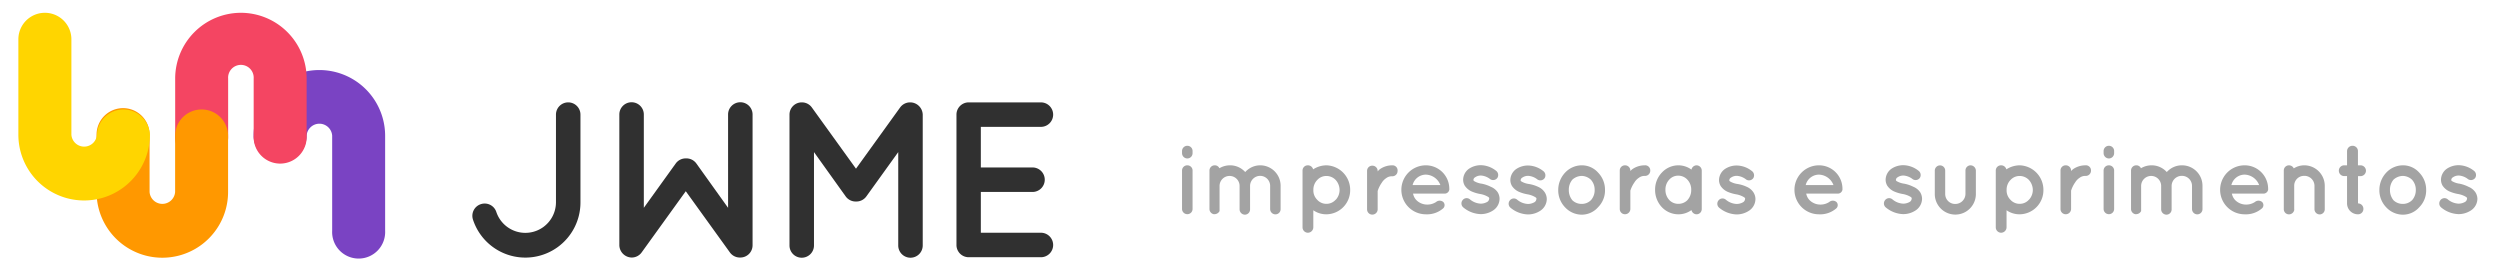
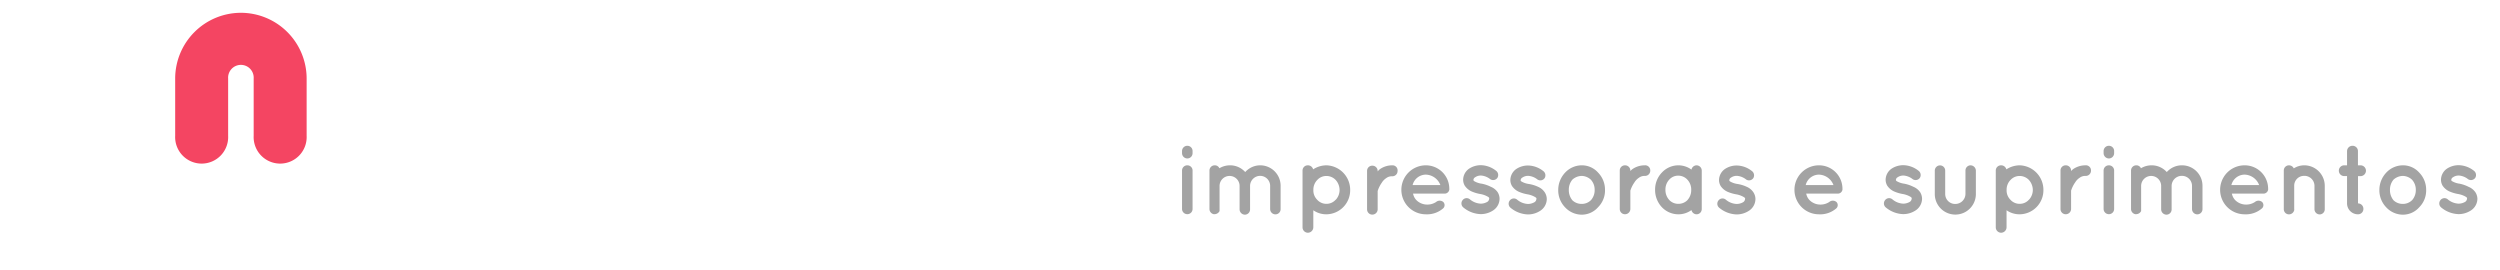
<svg xmlns="http://www.w3.org/2000/svg" id="Camada_6" data-name="Camada 6" viewBox="0 0 408.3 44.17">
  <defs>
    <style>.cls-1{fill:#303030}.cls-2{fill:#7a43c3}.cls-3{fill:#f44562}.cls-4{fill:#ff9800}.cls-5{fill:#ffd500}.cls-6{fill:#a3a3a3}</style>
  </defs>
  <title>Artboard 85</title>
-   <path class="cls-1" d="M81.06 34.62a5 5 0 0 0 9.74-1.52V18.72a2 2 0 0 1 4 0V33.1a9 9 0 0 1-17.56 2.75 2 2 0 0 1 1.27-2.5 2 2 0 0 1 2.55 1.27zm69.64-15.9v21.37a2 2 0 0 1-2 2 2 2 0 0 1-2-2V24.84l-5.21 7.24a2 2 0 0 1-1.63.83h-.07a2 2 0 0 1-1.67-.83l-5.18-7.24v15.25a2 2 0 0 1-4 0V18.72a2 2 0 0 1 2-2h.06a2 2 0 0 1 1.59.83l7.21 10 7.21-10a2 2 0 0 1 1.63-.83 2.06 2.06 0 0 1 2.06 2zm5.51 21.37V18.72a2 2 0 0 1 2-2H170a2 2 0 0 1 2 2 2 2 0 0 1-2 2h-9.81v6.63h8.44a2 2 0 0 1 0 4h-8.44v6.66H170a2 2 0 0 1 0 4h-11.76a2 2 0 0 1-2.03-1.92zm-55.06-.03V18.7a2 2 0 0 1 2-2 2 2 0 0 1 2 2v15.24l5.21-7.24a2 2 0 0 1 1.63-.83h.07a2 2 0 0 1 1.67.83l5.18 7.24V18.7a2 2 0 0 1 4 0v21.36a2 2 0 0 1-2 2h-.11a2 2 0 0 1-1.59-.83l-7.21-10-7.21 10a2 2 0 0 1-1.63.83 2.06 2.06 0 0 1-2.01-2z" />
-   <path class="cls-2" d="M45.75 26.48a4.33 4.33 0 0 0 4.33-4.33 2.09 2.09 0 0 1 4.17 0v15.54a4.33 4.33 0 1 0 8.65 0V22.18a10.74 10.74 0 0 0-21.48 0 4.33 4.33 0 0 0 4.33 4.3z" />
  <path class="cls-3" d="M39.34 2.09a10.75 10.75 0 0 1 10.74 10.74v9.35a4.33 4.33 0 1 1-8.65 0v-9.35a2.09 2.09 0 1 0-4.17 0v9.35a4.33 4.33 0 1 1-8.65 0v-9.35A10.75 10.75 0 0 1 39.34 2.09z" />
-   <path class="cls-4" d="M20.1 17.66A4.33 4.33 0 0 1 24.43 22v9.35a2.09 2.09 0 0 0 4.17 0V22a4.33 4.33 0 0 1 8.65 0v9.35a10.74 10.74 0 1 1-21.48 0V22a4.33 4.33 0 0 1 4.33-4.34z" />
-   <path class="cls-5" d="M3 22a10.74 10.74 0 1 0 21.48 0 4.33 4.33 0 0 0-8.65 0 2.09 2.09 0 0 1-4.17 0V6.42a4.33 4.33 0 0 0-8.66 0V22z" />
  <path class="cls-6" d="M193.91 23.81a.86.86 0 0 0-.86.86V25a.87.87 0 0 0 .86.88.86.86 0 0 0 .86-.88v-.34a.85.85 0 0 0-.86-.85zm0 3.19a.85.85 0 0 0-.86.88v6.24a.86.86 0 0 0 .86.86.85.85 0 0 0 .86-.86v-6.21a.85.85 0 0 0-.86-.91zm11.97 0a3.3 3.3 0 0 0-2.51 1.1 3.32 3.32 0 0 0-2.51-1.1 3.37 3.37 0 0 0-1.71.48.81.81 0 0 0-.77-.48.85.85 0 0 0-.85.86v6.29a.87.87 0 0 0 .69.83h.16a.93.93 0 0 0 .8-.51v-4.1a1.63 1.63 0 0 1 3.27 0v3.84a.88.88 0 0 0 .86.85.85.85 0 0 0 .85-.85v-3.89a1.66 1.66 0 0 1 1.66-1.6 1.64 1.64 0 0 1 1.62 1.65v3.79a.87.87 0 0 0 .86.85.85.85 0 0 0 .85-.85v-3.79a3.34 3.34 0 0 0-3.27-3.37zm10.76 0a4.05 4.05 0 0 0-2.18.66.88.88 0 0 0-.88-.66.85.85 0 0 0-.85.85v9.3a.88.88 0 0 0 .85.86.9.9 0 0 0 .91-.86v-2.81a3.7 3.7 0 0 0 2.15.66 3.93 3.93 0 0 0 3.87-4 4 4 0 0 0-3.87-4zm1.5 5.62a2 2 0 0 1-1.5.67 2 2 0 0 1-1.52-.67 2.13 2.13 0 0 1-.62-1.6 2.24 2.24 0 0 1 .63-1.62 2 2 0 0 1 1.52-.66 2.09 2.09 0 0 1 1.5.66 2.47 2.47 0 0 1 .63 1.62 2.33 2.33 0 0 1-.63 1.61zm9.24-5.62a3.52 3.52 0 0 0-2 .62 2.07 2.07 0 0 0-.38.38v-.11a.86.86 0 0 0-.88-.83.84.84 0 0 0-.85.83v6.31a.85.85 0 0 0 .85.85.87.87 0 0 0 .88-.85v-3a4.88 4.88 0 0 1 .66-1.34 2.39 2.39 0 0 1 .74-.77 1.52 1.52 0 0 1 1-.3.85.85 0 0 0 .85-.85.83.83 0 0 0-.87-.94zm5.49 0a4 4 0 0 0 0 8 4 4 0 0 0 2.86-1 .73.73 0 0 0 0-1 .91.91 0 0 0-1.2 0 2.62 2.62 0 0 1-1.67.4 2.48 2.48 0 0 1-1.54-.72 2.1 2.1 0 0 1-.54-1.06h5.09a.77.77 0 0 0 .83-.64.46.46 0 0 0 0-.14v-.08a3.83 3.83 0 0 0-3.83-3.76zm-2.16 3.22a2.24 2.24 0 0 1 2.16-1.7 2.62 2.62 0 0 1 2.37 1.7zm12.78.29A5.76 5.76 0 0 0 242 30a3.26 3.26 0 0 1-1.17-.38.42.42 0 0 1-.18-.16.17.17 0 0 1 0-.13.49.49 0 0 1 .26-.37 1.63 1.63 0 0 1 1-.29 2.73 2.73 0 0 1 1.47.59.85.85 0 0 0 1.18-.22.88.88 0 0 0-.26-1.18 4.12 4.12 0 0 0-2.4-.88 3.45 3.45 0 0 0-2 .59 2.25 2.25 0 0 0-.94 1.76 1.94 1.94 0 0 0 .27 1 2.67 2.67 0 0 0 1.1.93 6.16 6.16 0 0 0 1.39.42 3.73 3.73 0 0 1 1.28.45c.13.08.19.14.21.19a.24.24 0 0 1 0 .16.66.66 0 0 1-.29.48 2.13 2.13 0 0 1-1.09.3 2.93 2.93 0 0 1-1.76-.7.83.83 0 0 0-1.2.13.85.85 0 0 0 .11 1.18 4.64 4.64 0 0 0 2.85 1.1 3.64 3.64 0 0 0 2.08-.64 2.31 2.31 0 0 0 1-1.86 2.07 2.07 0 0 0-.3-1.06 2.48 2.48 0 0 0-1.12-.9zm7.71 0a5.76 5.76 0 0 0-1.49-.46 3.26 3.26 0 0 1-1.17-.38.42.42 0 0 1-.18-.16.17.17 0 0 1 0-.13.49.49 0 0 1 .26-.37 1.63 1.63 0 0 1 1-.29 2.73 2.73 0 0 1 1.47.59.85.85 0 0 0 1.18-.22.88.88 0 0 0-.26-1.18 4.12 4.12 0 0 0-2.4-.88 3.45 3.45 0 0 0-2 .59 2.25 2.25 0 0 0-.94 1.76 1.94 1.94 0 0 0 .27 1 2.67 2.67 0 0 0 1.1.93 6.16 6.16 0 0 0 1.39.42 3.73 3.73 0 0 1 1.28.45c.13.08.19.14.21.19a.24.24 0 0 1 0 .16.66.66 0 0 1-.29.48 2.13 2.13 0 0 1-1.09.3 2.93 2.93 0 0 1-1.76-.7.83.83 0 0 0-1.2.13.85.85 0 0 0 .11 1.18 4.64 4.64 0 0 0 2.85 1.1 3.64 3.64 0 0 0 2.08-.64 2.31 2.31 0 0 0 1-1.86 2.07 2.07 0 0 0-.3-1.06 2.48 2.48 0 0 0-1.12-.95zm7.14-3.51a3.74 3.74 0 0 0-2.75 1.22 4.13 4.13 0 0 0-1.1 2.8 4 4 0 0 0 1.1 2.82 3.74 3.74 0 0 0 2.75 1.22 3.54 3.54 0 0 0 2.66-1.22 3.87 3.87 0 0 0 1.13-2.84 4 4 0 0 0-1.12-2.8 3.54 3.54 0 0 0-2.67-1.2zm1.47 5.71a2.09 2.09 0 0 1-1.47.59 2.16 2.16 0 0 1-1.54-.59 2.59 2.59 0 0 1-.58-1.7 2.53 2.53 0 0 1 .58-1.67 2.33 2.33 0 0 1 1.54-.61 2.26 2.26 0 0 1 1.47.61 2.41 2.41 0 0 1 .63 1.67 2.46 2.46 0 0 1-.63 1.71zm8.8-5.71a3.52 3.52 0 0 0-2 .62 2.07 2.07 0 0 0-.34.32v-.11a.86.86 0 0 0-.88-.83.84.84 0 0 0-.85.83v6.31a.85.85 0 0 0 .85.85.87.87 0 0 0 .88-.85v-3a4.88 4.88 0 0 1 .66-1.34 2.4 2.4 0 0 1 .74-.77 1.53 1.53 0 0 1 1-.3.85.85 0 0 0 .85-.85.83.83 0 0 0-.91-.88zm8.47 0a.87.87 0 0 0-.83.7 3.65 3.65 0 0 0-2.13-.7 3.69 3.69 0 0 0-2.72 1.2 4 4 0 0 0-1.09 2.8 4.09 4.09 0 0 0 1.09 2.82 3.72 3.72 0 0 0 2.72 1.18 3.63 3.63 0 0 0 2.13-.69.87.87 0 0 0 .83.69.85.85 0 0 0 .85-.85v-6.28a.86.86 0 0 0-.85-.87zm-1.47 5.67a2.07 2.07 0 0 1-1.49.62 2 2 0 0 1-1.49-.62A2.4 2.4 0 0 1 272 31a2.34 2.34 0 0 1 .61-1.65 1.93 1.93 0 0 1 1.49-.66 2 2 0 0 1 1.49.66 2.35 2.35 0 0 1 .62 1.65 2.41 2.41 0 0 1-.61 1.67zm9.67-2.16a5.76 5.76 0 0 0-1.49-.46 3.26 3.26 0 0 1-1.17-.38.42.42 0 0 1-.18-.16.17.17 0 0 1 0-.13.49.49 0 0 1 .26-.37 1.63 1.63 0 0 1 1-.29 2.73 2.73 0 0 1 1.47.59.85.85 0 0 0 1.18-.22.88.88 0 0 0-.26-1.18 4.12 4.12 0 0 0-2.4-.88 3.45 3.45 0 0 0-2 .59 2.25 2.25 0 0 0-.94 1.76 1.94 1.94 0 0 0 .27 1 2.67 2.67 0 0 0 1.1.93 6.16 6.16 0 0 0 1.39.42 3.73 3.73 0 0 1 1.28.45c.13.08.19.14.21.19a.24.24 0 0 1 0 .16.66.66 0 0 1-.29.48 2.13 2.13 0 0 1-1.09.3 2.93 2.93 0 0 1-1.76-.7.83.83 0 0 0-1.2.13.85.85 0 0 0 .11 1.18 4.64 4.64 0 0 0 2.85 1.1 3.64 3.64 0 0 0 2.08-.64 2.31 2.31 0 0 0 1-1.86 2.07 2.07 0 0 0-.3-1.06 2.48 2.48 0 0 0-1.12-.95zM297.07 27a4 4 0 0 0 0 8 4 4 0 0 0 2.87-1 .73.73 0 0 0 0-1 .91.91 0 0 0-1.2 0 2.62 2.62 0 0 1-1.67.4 2.48 2.48 0 0 1-1.54-.72 2.1 2.1 0 0 1-.54-1.06h5.09a.77.77 0 0 0 .83-.64.46.46 0 0 0 0-.14v-.08a3.83 3.83 0 0 0-3.84-3.76zm-2.16 3.22a2.24 2.24 0 0 1 2.16-1.7 2.62 2.62 0 0 1 2.37 1.7zm17.59.29A5.76 5.76 0 0 0 311 30a3.26 3.26 0 0 1-1.17-.38.42.42 0 0 1-.18-.16.17.17 0 0 1 0-.13.49.49 0 0 1 .26-.37 1.63 1.63 0 0 1 1-.29 2.73 2.73 0 0 1 1.47.59.85.85 0 0 0 1.18-.22.88.88 0 0 0-.26-1.18 4.12 4.12 0 0 0-2.4-.88 3.45 3.45 0 0 0-2 .59 2.25 2.25 0 0 0-.94 1.76 1.94 1.94 0 0 0 .27 1 2.67 2.67 0 0 0 1.1.93 6.16 6.16 0 0 0 1.39.42 3.73 3.73 0 0 1 1.28.45c.13.08.19.14.21.19a.24.24 0 0 1 0 .16.66.66 0 0 1-.29.48 2.13 2.13 0 0 1-1.09.3 2.93 2.93 0 0 1-1.76-.7.83.83 0 0 0-1.2.13.85.85 0 0 0 .11 1.18 4.64 4.64 0 0 0 2.85 1.1 3.64 3.64 0 0 0 2.08-.64 2.31 2.31 0 0 0 1-1.86 2.07 2.07 0 0 0-.3-1.06 2.48 2.48 0 0 0-1.11-.9zm9.33-3.51a.84.84 0 0 0-.83.85v3.83a1.66 1.66 0 0 1-1.68 1.63 1.62 1.62 0 0 1-1.63-1.63v-3.82a.85.85 0 0 0-.85-.85.86.86 0 0 0-.85.85v3.83a3.35 3.35 0 0 0 6.71 0v-3.83a.89.89 0 0 0-.87-.86zm8.03 0a4.05 4.05 0 0 0-2.18.66.88.88 0 0 0-.88-.66.85.85 0 0 0-.85.85v9.3a.88.88 0 0 0 .85.86.9.9 0 0 0 .91-.86v-2.81a3.7 3.7 0 0 0 2.15.66 3.93 3.93 0 0 0 3.87-4 4 4 0 0 0-3.87-4zm1.5 5.62a2 2 0 0 1-1.5.67 2 2 0 0 1-1.52-.67 2.13 2.13 0 0 1-.62-1.6 2.24 2.24 0 0 1 .63-1.62 2 2 0 0 1 1.52-.66 2.09 2.09 0 0 1 1.5.66A2.47 2.47 0 0 1 332 31a2.33 2.33 0 0 1-.64 1.63zm9.23-5.62a3.52 3.52 0 0 0-2 .62 2.07 2.07 0 0 0-.34.32v-.11a.86.86 0 0 0-.88-.83.84.84 0 0 0-.85.83v6.31a.85.85 0 0 0 .85.85.87.87 0 0 0 .88-.85v-3a4.88 4.88 0 0 1 .66-1.34 2.39 2.39 0 0 1 .74-.77 1.52 1.52 0 0 1 1-.3.85.85 0 0 0 .85-.85.83.83 0 0 0-.91-.88zm3.83-3.19a.86.86 0 0 0-.86.86V25a.87.87 0 0 0 .86.88.86.86 0 0 0 .86-.88v-.34a.85.85 0 0 0-.86-.85zm0 3.19a.85.85 0 0 0-.86.88v6.24a.86.86 0 0 0 .86.86.85.85 0 0 0 .86-.86v-6.21a.85.85 0 0 0-.86-.91zm11.97 0a3.3 3.3 0 0 0-2.51 1.1 3.32 3.32 0 0 0-2.51-1.1 3.37 3.37 0 0 0-1.71.48.81.81 0 0 0-.77-.48.85.85 0 0 0-.85.86v6.29a.87.87 0 0 0 .69.83h.16a.93.93 0 0 0 .8-.51v-4.1a1.63 1.63 0 0 1 3.27 0v3.84a.88.88 0 0 0 .86.85.85.85 0 0 0 .85-.85v-3.89a1.66 1.66 0 0 1 1.66-1.6 1.64 1.64 0 0 1 1.67 1.65v3.79a.87.87 0 0 0 .86.85.85.85 0 0 0 .85-.85v-3.79a3.34 3.34 0 0 0-3.32-3.37zm10.2 0a4 4 0 0 0 0 8 4 4 0 0 0 2.87-1 .73.73 0 0 0 0-1 .91.91 0 0 0-1.2 0 2.62 2.62 0 0 1-1.67.4 2.48 2.48 0 0 1-1.54-.72 2.1 2.1 0 0 1-.54-1.06h5.09a.77.77 0 0 0 .83-.64.46.46 0 0 0 0-.14v-.08a3.83 3.83 0 0 0-3.84-3.76zm-2.16 3.22a2.24 2.24 0 0 1 2.16-1.7 2.62 2.62 0 0 1 2.37 1.7zM376.32 27a3.19 3.19 0 0 0-1.7.5.86.86 0 0 0-.78-.5.84.84 0 0 0-.85.85v6.31a.84.84 0 0 0 .85.85.88.88 0 0 0 .85-.69.31.31 0 0 0 0-.16v-3.82a1.6 1.6 0 0 1 1.6-1.62 1.64 1.64 0 0 1 1.71 1.62v3.83a.86.86 0 0 0 .85.85.84.84 0 0 0 .83-.85v-3.83a3.35 3.35 0 0 0-3.36-3.34zm9.18 0h-.4v-2.31a.87.87 0 0 0-.88-.88.88.88 0 0 0-.9.88V27h-.46a.87.87 0 0 0-.88.88.88.88 0 0 0 .88.88h.46v4.47a1.78 1.78 0 0 0 1.79 1.77.87.87 0 0 0 .88-.88.88.88 0 0 0-.88-.9v-4.45h.4a.9.9 0 0 0 .9-.88.89.89 0 0 0-.91-.89zm6.95 0a3.74 3.74 0 0 0-2.75 1.22 4.13 4.13 0 0 0-1.1 2.8 4 4 0 0 0 1.1 2.82 3.74 3.74 0 0 0 2.75 1.22 3.54 3.54 0 0 0 2.67-1.22 3.87 3.87 0 0 0 1.12-2.84 4 4 0 0 0-1.12-2.8 3.54 3.54 0 0 0-2.67-1.2zm1.47 5.71a2.09 2.09 0 0 1-1.47.59 2.16 2.16 0 0 1-1.54-.59 2.59 2.59 0 0 1-.58-1.7 2.53 2.53 0 0 1 .58-1.67 2.33 2.33 0 0 1 1.54-.61 2.26 2.26 0 0 1 1.47.61 2.41 2.41 0 0 1 .63 1.67 2.46 2.46 0 0 1-.63 1.71zm10.4-1.25a2.48 2.48 0 0 0-1.14-.94 5.76 5.76 0 0 0-1.48-.52 3.26 3.26 0 0 1-1.17-.38.42.42 0 0 1-.18-.16.17.17 0 0 1 0-.13.49.49 0 0 1 .26-.37 1.63 1.63 0 0 1 1-.29 2.73 2.73 0 0 1 1.47.59.85.85 0 0 0 1.18-.22.88.88 0 0 0-.26-1.18 4.12 4.12 0 0 0-2.4-.88 3.45 3.45 0 0 0-2 .59 2.25 2.25 0 0 0-.94 1.76 1.94 1.94 0 0 0 .27 1 2.67 2.67 0 0 0 1.1.93 6.16 6.16 0 0 0 1.39.42 3.73 3.73 0 0 1 1.28.45c.13.08.19.14.21.19a.24.24 0 0 1 0 .16.66.66 0 0 1-.29.48 2.13 2.13 0 0 1-1.09.3 2.93 2.93 0 0 1-1.76-.7.83.83 0 0 0-1.2.13.85.85 0 0 0 .11 1.18 4.64 4.64 0 0 0 2.85 1.1 3.64 3.64 0 0 0 2.08-.64 2.31 2.31 0 0 0 1-1.86 2.07 2.07 0 0 0-.29-1.01z" />
</svg>